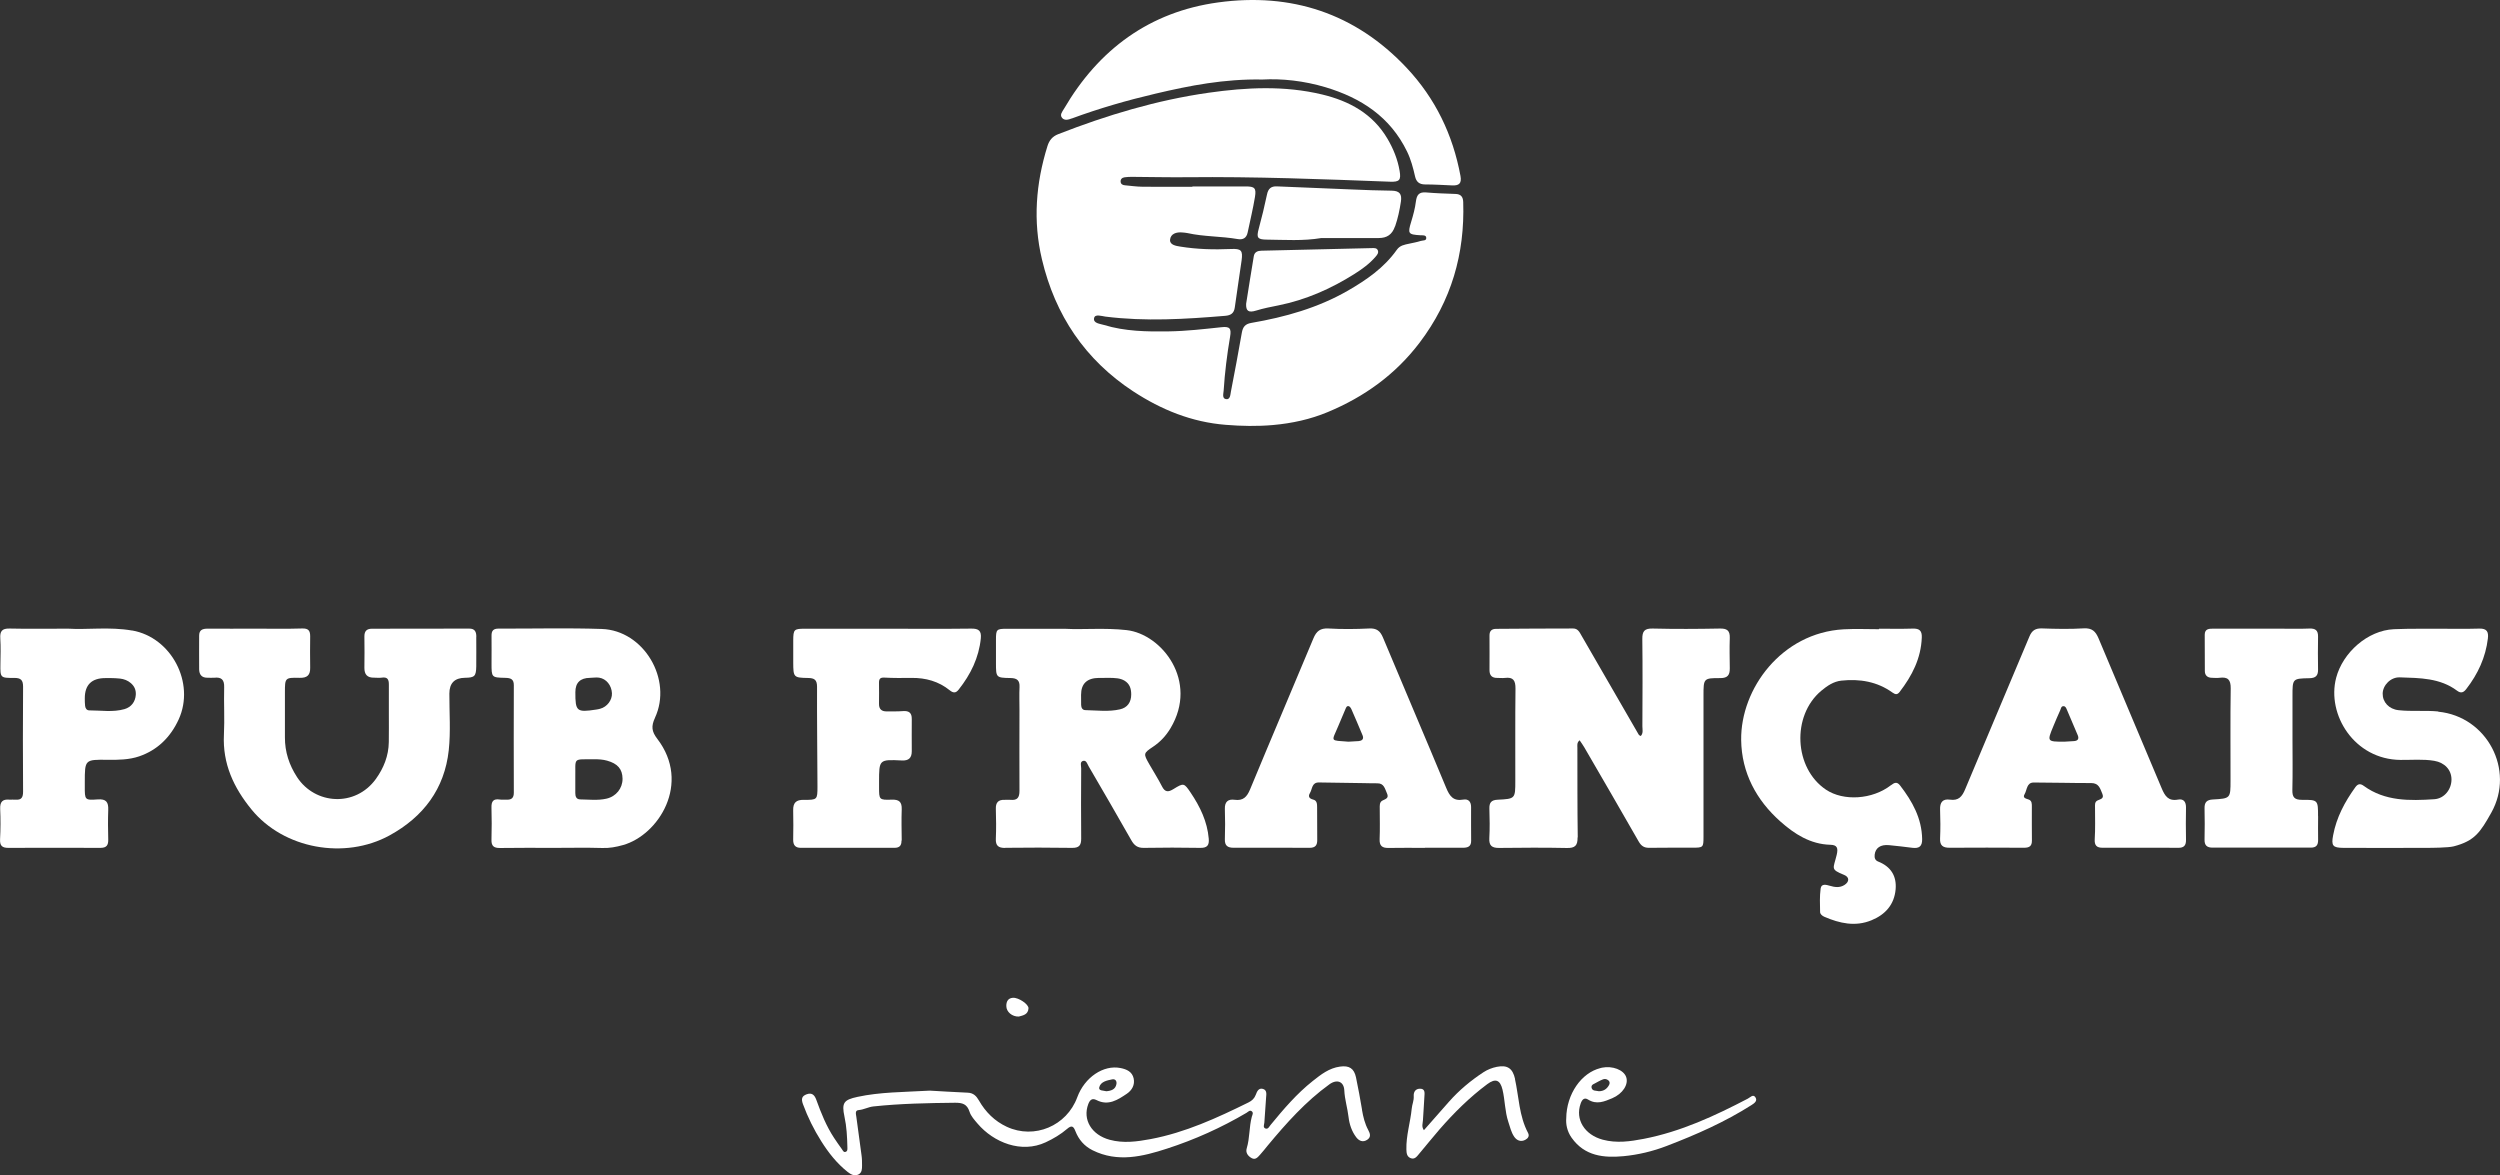
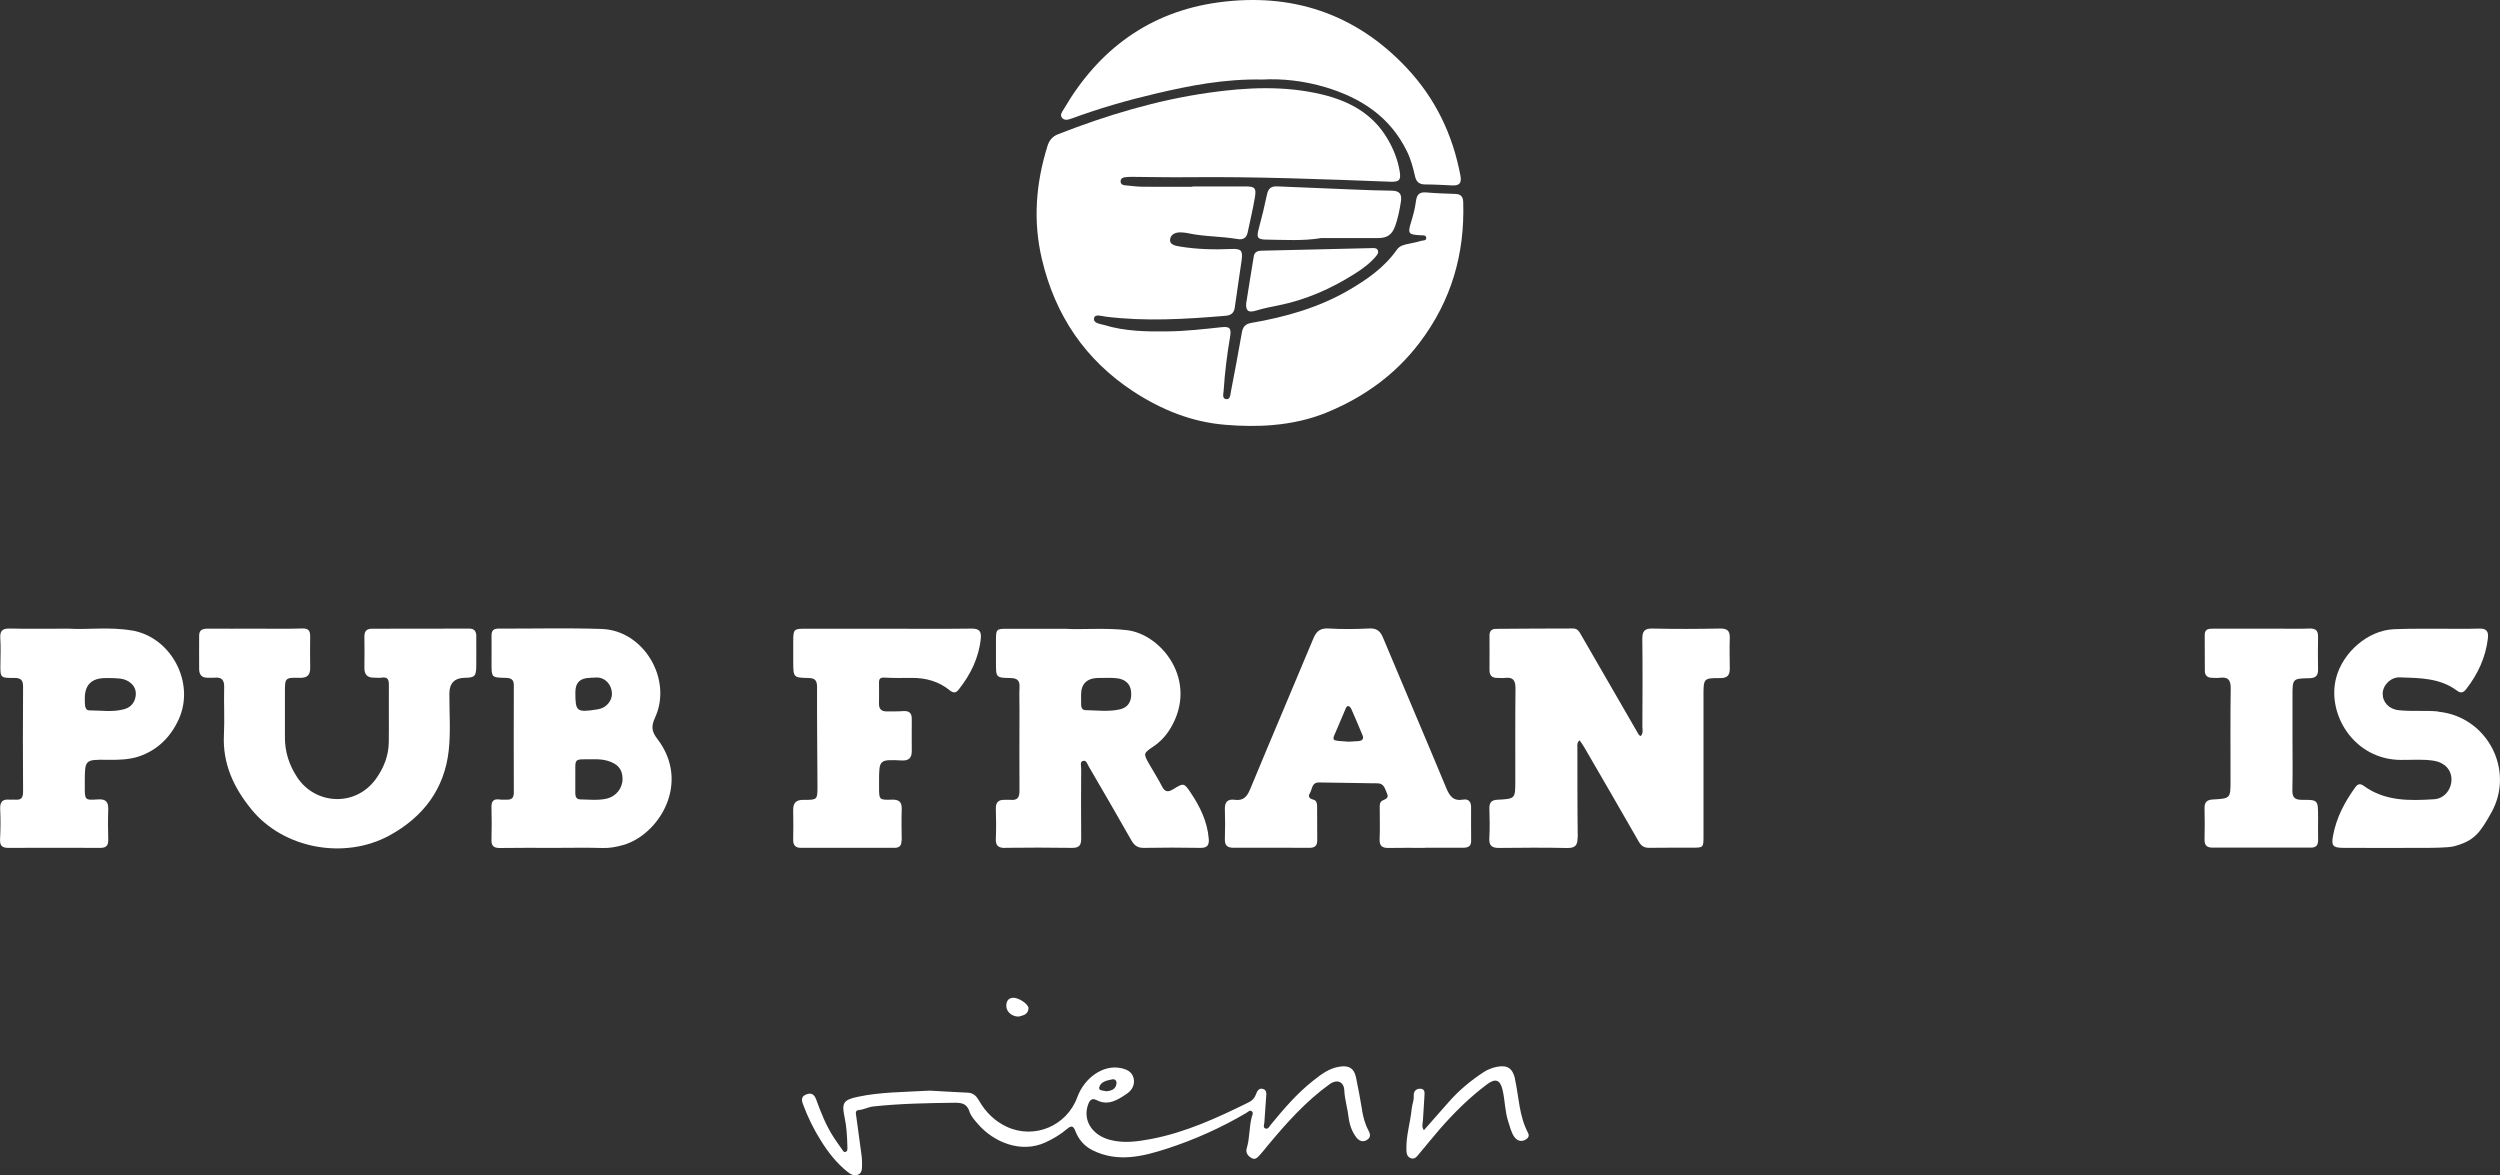
<svg xmlns="http://www.w3.org/2000/svg" id="Ebene_1" viewBox="0 0 412.74 194.01">
  <rect x="0" y="0" width="412.74" height="194.01" fill="#333333" stroke="none" />
  <defs>
    <style>.cls-1{fill:#fff;}</style>
  </defs>
  <path class="cls-1" d="M187.09,64.61c4.64,3.04,9.67,5.09,15.3,5.53,2.6,.21,5.17,.26,7.78,.03,3.14-.28,6.17-.94,9.04-2.14,6.02-2.51,11.16-6.18,15.17-11.47,5.24-6.92,7.47-14.65,7.19-23.22-.03-.85-.39-1.29-1.26-1.32-1.63-.06-3.25-.11-4.87-.25-1.15-.1-1.54,.4-1.68,1.49-.14,1.14-.45,2.28-.79,3.39-.58,1.91-.49,2.07,1.52,2.19,.36,.02,.9-.06,.97,.35,.1,.62-.57,.47-.91,.59-.62,.2-1.26,.31-1.9,.45-.77,.17-1.53,.27-2.05,1.02-2.09,2.96-5.01,4.97-8.08,6.74-4.94,2.84-10.35,4.36-15.93,5.32-1,.17-1.4,.65-1.57,1.62-.56,3.25-1.18,6.48-1.8,9.71-.1,.51-.1,1.35-.79,1.26-.72-.1-.44-.93-.41-1.43,.19-2.97,.56-5.93,1.06-8.87,.24-1.4-.05-1.73-1.42-1.58-2.91,.31-5.82,.65-8.76,.69-3.59,.05-7.17,0-10.64-1.06-.65-.2-1.82-.27-1.63-1.14,.16-.72,1.24-.32,1.87-.24,6.6,.83,13.2,.42,19.79-.13,.92-.08,1.44-.42,1.57-1.4,.34-2.58,.77-5.15,1.12-7.73,.23-1.69-.06-1.98-1.78-1.9-2.8,.12-5.59,.05-8.35-.4-.69-.11-1.75-.27-1.68-1.13,.09-1,1.06-1.3,2.04-1.2,.28,.03,.56,.04,.83,.1,2.73,.61,5.55,.51,8.3,.99,.87,.15,1.45-.17,1.64-1.08,.41-1.96,.88-3.9,1.21-5.88,.24-1.47-.06-1.73-1.53-1.73-2.93,0-5.87,0-8.8,0,0,.02,0,.04,0,.06-2.75,0-5.49,.02-8.24-.01-.97-.01-1.95-.15-2.92-.24-.35-.03-.65-.18-.69-.57-.04-.46,.26-.69,.66-.75,.41-.06,.83-.07,1.25-.07,3.03,.02,6.05,.09,9.08,.06,11.17-.12,22.33,.32,33.49,.74,1.56,.06,1.84-.27,1.58-1.78-.32-1.91-1.04-3.67-2.01-5.32-2.43-4.13-6.3-6.22-10.78-7.3-6.21-1.49-12.48-1.18-18.73-.29-8.57,1.22-16.8,3.7-24.84,6.84-.98,.38-1.49,1.04-1.78,1.97-1.92,6.16-2.41,12.37-.91,18.7,2.19,9.25,7.14,16.59,15.09,21.81Z" />
  <path class="cls-1" d="M260.48,138.25c-.07-4.93-.05-9.87-.06-14.8,0-.4-.11-.84,.37-1.23,.26,.39,.53,.75,.75,1.13,3.01,5.19,6.03,10.37,9,15.58,.43,.75,.92,1.06,1.76,1.04,2.37-.04,4.75-.01,7.12-.02,1.77,0,1.82-.04,1.82-1.78,0-7.77,0-15.55,0-23.32,0-2.85,0-2.91,2.8-2.9,1.21,0,1.55-.54,1.54-1.6-.02-1.68-.06-3.35,0-5.03,.04-1.24-.48-1.58-1.67-1.55-3.68,.07-7.36,.09-11.03,0-1.39-.04-1.76,.44-1.74,1.75,.06,4.79,.03,9.59,.01,14.38,0,.53,.18,1.11-.25,1.6-.35-.06-.42-.34-.56-.57-3.07-5.32-6.14-10.64-9.22-15.96-.32-.56-.61-1.22-1.4-1.21-4.24,0-8.47,.03-12.71,.06-.73,0-1.11,.34-1.1,1.11,.02,1.91,0,3.82,0,5.73,0,.87,.44,1.28,1.3,1.26,.42,0,.84,.05,1.26,0,1.37-.17,1.74,.44,1.73,1.76-.06,5.07-.02,10.15-.03,15.22,0,2.96,0,2.99-2.93,3.13-1.03,.05-1.38,.48-1.35,1.47,.05,1.63,.08,3.26-.01,4.89-.07,1.26,.46,1.61,1.63,1.6,3.72-.04,7.45-.07,11.17,.01,1.35,.03,1.79-.4,1.77-1.74Z" />
  <path class="cls-1" d="M78.64,105.12c0-.81-.24-1.35-1.18-1.34-5.35,.02-10.7,.02-16.05,.02-.86,0-1.26,.39-1.25,1.28,.03,1.72,.02,3.44,0,5.17-.01,1.1,.47,1.65,1.59,1.63,.42,0,.85,.06,1.25,0,.95-.15,1.21,.26,1.2,1.15-.03,3.16,.03,6.33-.01,9.49-.03,2.25-.83,4.27-2.14,6.09-3.39,4.68-10.03,4.24-13-.3-1.31-2.01-2.02-4.17-2.01-6.57,.01-2.47,0-4.93,0-7.4,0-2.42,0-2.49,2.42-2.43,1.29,.03,1.78-.47,1.75-1.7-.03-1.72-.02-3.44,0-5.16,0-.91-.28-1.32-1.31-1.29-2.56,.08-5.12,.03-7.68,.03h0c-2.65,0-5.31,.02-7.96,0-.82,0-1.38,.21-1.38,1.14,0,1.86-.02,3.72,0,5.58,.01,.87,.44,1.4,1.38,1.38,.37-.01,.75,.04,1.12,0,1.19-.13,1.67,.34,1.63,1.58-.07,2.6,.09,5.22-.04,7.82-.24,4.8,1.61,8.75,4.56,12.36,5.3,6.49,15.37,8.33,22.79,4.27,5.57-3.05,9.08-7.68,9.77-14.07,.33-3.08,.09-6.23,.1-9.35q.01-2.57,2.57-2.6c1.6-.02,1.84-.25,1.87-1.88,.02-1.63,0-3.26,0-4.89Z" />
  <path class="cls-1" d="M165.95,139.97c3.67-.04,7.35-.05,11.03,.01,1.18,.02,1.53-.42,1.52-1.55-.04-3.86-.02-7.72,0-11.58,0-.43-.25-1.08,.31-1.23,.55-.15,.7,.52,.92,.89,2.36,4.06,4.73,8.11,7.04,12.2,.49,.87,1.04,1.29,2.07,1.27,3.12-.06,6.23-.05,9.35,0,1.13,.01,1.46-.44,1.37-1.52-.24-2.83-1.43-5.27-2.97-7.57-1.11-1.65-1.17-1.66-2.87-.61-.85,.52-1.38,.53-1.88-.45-.63-1.24-1.39-2.42-2.08-3.63-1.01-1.78-1.03-1.82,.64-2.94,1.19-.8,2.11-1.81,2.84-3.02,4.68-7.81-1.44-15.55-7.23-16.21-3.63-.41-7.25-.05-10.2-.22-3.65,0-6.62,0-9.6,0-1.7,0-1.78,.1-1.78,1.84,0,1.26,0,2.51,0,3.77,0,2.44,0,2.48,2.41,2.52,1.06,.02,1.53,.38,1.48,1.48-.06,1.25-.01,2.51-.01,3.77,0,4.47-.03,8.93,0,13.4,0,1.09-.37,1.57-1.46,1.46-.32-.03-.65,.01-.98,0-1.07-.04-1.5,.45-1.46,1.52,.05,1.63,.07,3.26,0,4.88-.06,1.18,.43,1.55,1.55,1.54Zm15.5-28.04c.96,0,2.09-.07,3.05,.06,.41,.06,.81,.18,1.16,.39,.83,.51,1.1,1.27,1.1,2.28,0,1.28-.64,2.18-1.86,2.45-1.87,.43-3.79,.17-5.69,.13-.51,0-.7-.39-.72-.86-.01-.56-.02-1.11-.01-1.67q0-2.78,2.98-2.79Z" />
  <path class="cls-1" d="M108.13,118.51c2.95-6.35-1.85-14.44-8.78-14.67-5.67-.19-11.36-.04-17.04-.06-.86,0-1.17,.35-1.16,1.17,.02,1.54,0,3.07,0,4.61,0,2.28,0,2.3,2.27,2.35,.87,.02,1.42,.19,1.41,1.23-.02,5.91-.02,11.82,0,17.74,0,.85-.38,1.18-1.19,1.14-.37-.02-.75,.04-1.12-.02-1.07-.17-1.41,.3-1.38,1.32,.05,1.77,.05,3.54,0,5.31-.03,1.04,.38,1.38,1.4,1.37,2.98-.05,5.96-.02,8.94-.02,2.65,0,5.31-.06,7.96,.02,1.18,.04,2.26-.16,3.4-.48,5.88-1.64,11.31-10.21,5.67-17.55-.93-1.21-1.02-2.07-.38-3.45Zm-13.14-4.24q0-2.33,2.4-2.36c.51,0,1.03-.11,1.52-.03,1.2,.18,2.06,1.28,2.12,2.57,.05,1.13-.79,2.25-1.94,2.56-.22,.06-.45,.11-.68,.14-3.2,.49-3.43,.3-3.42-2.88Zm5.12,17.59c-1.42,.32-2.87,.14-4.31,.12-.67-.01-.82-.5-.82-1.06,0-.79,0-1.58,0-2.37,.07-3.61-.55-3.15,3.17-3.2,.7,0,1.38,.04,2.07,.23,1.76,.49,2.54,1.39,2.56,2.99,.01,1.56-1.05,2.93-2.67,3.29Z" />
  <path class="cls-1" d="M235.25,139.96c2.09,0,4.19-.01,6.28,0,.81,0,1.36-.21,1.35-1.15-.02-1.86-.01-3.72-.01-5.58,0-.87-.44-1.37-1.29-1.22-1.63,.29-2.25-.56-2.82-1.94-3.44-8.29-6.98-16.54-10.44-24.82-.46-1.1-1.06-1.56-2.3-1.49-2.23,.11-4.47,.13-6.69,0-1.36-.08-2,.45-2.49,1.63-3.47,8.32-7.01,16.61-10.46,24.94-.52,1.24-1.14,1.91-2.56,1.71-1.07-.15-1.64,.33-1.6,1.51,.06,1.67,.05,3.35,0,5.02-.03,1.06,.47,1.39,1.44,1.39,4.19-.01,8.37-.01,12.56,.01,.92,0,1.25-.41,1.25-1.26-.01-1.81,0-3.63-.02-5.44,0-.52-.02-1.11-.64-1.26-.68-.17-.88-.53-.54-1.09,.4-.65,.28-1.76,1.49-1.74,2.46,.05,4.93,.07,7.39,.11,.74,.01,1.49,.04,2.23,.03,1.13-.02,1.26,.91,1.6,1.65,.36,.78-.17,.92-.71,1.18-.55,.26-.48,.85-.48,1.36,0,1.67,.05,3.35-.02,5.02-.05,1.13,.43,1.48,1.48,1.46,2-.04,4-.01,6-.01Zm-10.91-17.61c-.6,.05-1.2,.07-1.72,.1-3.08-.25-2.81,.09-1.7-2.53,.4-.93,.79-1.87,1.19-2.81,.11-.25,.2-.59,.54-.53,.18,.03,.36,.29,.45,.48,.63,1.44,1.25,2.88,1.85,4.33,.23,.55,0,.9-.61,.95Z" />
-   <path class="cls-1" d="M360.9,133.33c.01-.92-.37-1.5-1.32-1.32-1.61,.3-2.17-.61-2.71-1.9-3.44-8.24-6.96-16.45-10.4-24.7-.5-1.19-1.08-1.75-2.47-1.67-2.27,.14-4.56,.09-6.84,.01-1.09-.04-1.68,.3-2.11,1.33-3.51,8.41-7.1,16.79-10.6,25.2-.51,1.23-1.09,1.95-2.53,1.74-1.19-.17-1.67,.45-1.62,1.65,.06,1.58,.07,3.17,0,4.75-.06,1.19,.48,1.55,1.58,1.54,4.1-.03,8.19-.02,12.29,0,.87,0,1.3-.27,1.29-1.19-.03-1.86,0-3.72-.01-5.58,0-.46,.03-.99-.52-1.19-.45-.16-1.05-.25-.68-.88,.42-.7,.32-1.93,1.51-1.93,3.16,0,6.32,.1,9.49,.09,1.26,0,1.47,.89,1.83,1.75,.35,.84-.29,.88-.78,1.12-.51,.24-.42,.76-.42,1.23,0,1.72,.06,3.45-.05,5.16-.06,1.07,.34,1.43,1.34,1.42,2.05-.02,4.1,0,6.14,0,2.09,0,4.19-.02,6.28,.01,.97,.02,1.33-.39,1.31-1.33-.04-1.77-.03-3.54,0-5.31Zm-18.44-10.98c-.6,.05-1.2,.08-1.65,.1-2.85,0-2.86-.02-1.82-2.53,.37-.9,.75-1.79,1.15-2.67,.12-.27,.14-.7,.58-.66,.31,.03,.41,.34,.52,.59,.6,1.4,1.2,2.8,1.79,4.21,.23,.56,.04,.9-.57,.96Z" />
  <path class="cls-1" d="M176.95,19.56c4.52-1.67,9.14-3,13.83-4.1,5.65-1.33,11.33-2.45,17.63-2.33,3.24-.18,6.87,.21,10.42,1.27,5.89,1.77,10.69,4.89,13.47,10.62,.64,1.31,1,2.7,1.32,4.1,.2,.9,.7,1.33,1.66,1.33,1.49,0,2.97,.1,4.46,.16,1.11,.05,1.61-.29,1.38-1.56-1.26-6.81-4.14-12.79-8.88-17.84C223.75,2.17,213.16-1.25,201.11,.4c-11.3,1.55-19.72,7.74-25.46,17.58-.27,.46-.75,.99-.28,1.51,.42,.46,1.06,.26,1.58,.06Z" />
  <path class="cls-1" d="M21.81,104.1c-3.7-.65-7.44-.11-10.57-.31-3.6,0-6.63,.05-9.65-.02-1.28-.03-1.62,.46-1.54,1.65,.09,1.39,.04,2.79,.02,4.19-.03,2.28-.04,2.33,2.28,2.31,1.08,0,1.46,.34,1.46,1.45-.04,5.77-.04,11.54,0,17.32,0,.95-.26,1.42-1.26,1.33-.32-.03-.65,.02-.98,0-1.14-.11-1.59,.35-1.54,1.53,.08,1.67,.07,3.35-.02,5.02-.05,1.06,.35,1.41,1.36,1.41,5.07-.02,10.15-.02,15.22,0,1,0,1.3-.44,1.28-1.36-.04-1.63-.06-3.26,0-4.89,.05-1.3-.33-1.86-1.75-1.75-2.12,.16-2.13,.07-2.12-2.13,0-.23,0-.47,0-.7,0-3.73,0-3.76,3.74-3.71,1.78,.03,3.61-.01,5.24-.57,3.02-1.03,5.2-3.19,6.53-6.12,2.73-6-1.2-13.52-7.69-14.66Zm.61,10.6c-.07,1.15-.75,2.05-1.86,2.37-1.91,.55-3.88,.21-5.82,.21-.43,0-.65-.35-.69-.75-.05-.41-.05-.83-.05-1.25q0-3.33,3.41-3.33c.21,0,1.42-.03,2.4,.08,.65,.07,1.28,.31,1.78,.74,.57,.49,.88,1.1,.83,1.94Z" />
-   <path class="cls-1" d="M312.19,129.63c-3.06,2.38-7.83,2.68-10.73,.74-5.28-3.54-5.7-12.21-.77-16.33,.97-.81,2.02-1.53,3.31-1.67,3.03-.32,5.91,.15,8.44,1.97,.48,.35,.81,.37,1.17-.09,2.06-2.67,3.55-5.56,3.67-9.02,.04-1.1-.4-1.48-1.48-1.45-1.86,.06-3.72,.02-5.59,.02,0,.03,0,.06,0,.08-1.95,0-3.91-.09-5.86,.02-10.2,.58-16.99,9.79-16.89,18.27,.07,5.39,2.49,9.92,6.47,13.45,2.3,2.05,4.95,3.77,8.27,3.85,1.11,.03,1.3,.54,1.03,1.67-.55,2.31-1.1,2.36,1.24,3.31,.89,.36,.87,1.15,.02,1.67-.78,.48-1.59,.36-2.42,.11-.57-.17-1.38-.38-1.49,.46-.17,1.27-.12,2.58-.09,3.87,0,.35,.34,.64,.71,.8,2.53,1.09,5.11,1.67,7.78,.57,2.29-.94,3.76-2.59,3.98-5.11,.19-2.2-.8-3.76-2.88-4.58-.51-.2-.64-.61-.58-1.14,.13-1.11,.96-1.7,2.36-1.57,1.29,.12,2.58,.28,3.87,.44,1.09,.13,1.63-.21,1.61-1.44-.06-3.45-1.63-6.24-3.65-8.86-.5-.64-.91-.49-1.5-.03Z" />
  <path class="cls-1" d="M402.55,117.46c-2.19-.21-4.38,.03-6.55-.21-1.6-.17-2.65-1.34-2.63-2.74,.02-1.38,1.32-2.74,2.84-2.68,3.28,.11,6.62,.09,9.44,2.2,.65,.49,1.08,.3,1.52-.27,1.92-2.48,3.2-5.22,3.57-8.36,.13-1.09-.17-1.66-1.42-1.62-2.32,.07-4.65,.02-6.98,.02,0,.02-4.75-.04-7.12,.08-4.35,.2-8.44,3.87-9.53,8.02-1.59,6.09,3.01,13.5,10.63,13.56,1.85,.02,3.72-.16,5.57,.15,1.71,.29,2.83,1.49,2.84,3.06,.01,1.64-1.17,3.17-2.84,3.28-4.06,.26-8.13,.36-11.65-2.21-.6-.44-1-.31-1.4,.25-1.73,2.4-3.1,4.96-3.65,7.91-.33,1.73-.07,2.07,1.71,2.08,4.56,.01,9.12,.02,13.68,0,.88,0,3.63-.02,4.52-.25,3.48-.9,4.4-2.35,6.21-5.57,3.94-7.04-.71-15.87-8.76-16.66Z" />
  <path class="cls-1" d="M148.87,138.77c-.02-1.72-.06-3.44,0-5.16,.04-1.23-.44-1.63-1.65-1.59-2.09,.07-2.09,0-2.09-2.07,0-.28,0-.56,0-.84,0-3.72,0-3.74,3.76-3.56,1.15,.06,1.64-.43,1.64-1.53,0-1.77-.02-3.54,0-5.3,.02-1.05-.48-1.4-1.47-1.32-.88,.07-1.77,.04-2.65,.05-.85,.01-1.3-.36-1.29-1.25,.02-1.16,.01-2.33,0-3.49,0-.64,.2-.88,.91-.84,1.48,.08,2.97,.07,4.46,.05,2.33-.03,4.49,.57,6.3,2.04,.68,.55,1.07,.41,1.49-.12,1.97-2.49,3.33-5.25,3.65-8.46,.12-1.24-.36-1.62-1.58-1.6-4.6,.06-9.21,.02-13.82,.02-4.56,0-9.12,0-13.68,0-1.75,0-1.88,.12-1.89,1.92,0,1.21,0,2.42,0,3.63,.01,2.46,.05,2.54,2.45,2.58,1.04,.01,1.48,.31,1.48,1.44-.02,5.49,.05,10.98,.07,16.46,0,2.19-.02,2.24-2.26,2.22-1.26-.02-1.78,.48-1.75,1.73,.04,1.63,.03,3.26,0,4.88,0,.86,.36,1.31,1.24,1.31,5.16,0,10.33,0,15.49,0,.83,0,1.17-.38,1.15-1.19Z" />
  <path class="cls-1" d="M382.7,134.77c0-2.68,0-2.74-2.67-2.72-1.25,0-1.6-.46-1.57-1.65,.07-2.84,.02-5.68,.02-8.52,0-2.33,0-4.65,0-6.98,0-2.85,0-2.88,2.8-2.93,1.03-.02,1.43-.42,1.42-1.41-.02-1.81-.04-3.63,0-5.45,.02-1.04-.43-1.38-1.44-1.34-1.67,.07-3.35,.02-5.03,.02-3.58,0-7.17,0-10.75,0-.7,0-1.49-.03-1.49,1,0,2,0,4,.02,6,0,.72,.44,1.1,1.16,1.11,.42,.01,.84,.06,1.26,0,1.38-.18,1.87,.31,1.85,1.77-.08,5.07-.02,10.15-.03,15.22,0,2.91-.02,2.94-2.91,3.1-1.01,.05-1.4,.46-1.38,1.46,.04,1.72,.04,3.44,0,5.17-.02,.97,.42,1.32,1.34,1.32,5.4-.01,10.8-.01,16.2,0,.93,0,1.22-.44,1.21-1.29-.03-1.3,0-2.61,0-3.91Z" />
  <path class="cls-1" d="M224.87,183.22c-.31-1.79-.62-3.57-1-5.35-.32-1.49-1.13-1.99-2.63-1.78-1.8,.24-3.16,1.31-4.51,2.38-2.64,2.09-4.82,4.65-6.95,7.24-.23,.27-.41,.75-.84,.61-.47-.16-.23-.64-.2-.98,.09-1.39,.18-2.78,.29-4.17,.05-.57,.15-1.21-.54-1.4-.71-.19-.97,.45-1.16,.96-.23,.62-.64,1-1.21,1.28-5.18,2.55-10.42,4.97-16.16,6.05-2.25,.42-4.49,.73-6.77,.11-2.97-.81-4.49-3.31-3.52-5.89,.27-.7,.64-1.03,1.36-.66,1.95,1,3.51-.04,5.01-1.05,.83-.56,1.36-1.46,1.12-2.54-.25-1.1-1.15-1.5-2.16-1.7-2.82-.57-5.94,1.53-7.15,4.83-1.74,4.73-7.08,6.98-11.63,4.87-2-.93-3.51-2.43-4.6-4.34-.42-.73-.91-1.25-1.83-1.29-2.32-.1-4.65-.25-6.28-.34-4.45,.25-8.23,.23-11.94,1.03-2.27,.49-2.64,.97-2.15,3.27,.36,1.65,.44,3.32,.48,4.99,0,.31,.08,.72-.33,.83-.32,.08-.44-.27-.6-.49-.43-.61-.87-1.21-1.27-1.83-1.29-1.96-2.15-4.12-2.94-6.31-.27-.74-.7-1.21-1.58-.89-.85,.31-.91,.81-.61,1.64,.79,2.15,1.8,4.19,3.02,6.12,1.19,1.89,2.57,3.65,4.35,5.06,.55,.43,1.12,.74,1.79,.42,.58-.29,.59-.91,.59-1.47,0-.56,0-1.12-.08-1.67-.27-2.12-.56-4.24-.86-6.36-.06-.46-.27-1.08,.38-1.13,.86-.07,1.59-.51,2.42-.6,4.49-.48,8.99-.56,13.49-.61,1.24-.01,1.99,.22,2.4,1.49,.23,.72,.81,1.35,1.32,1.95,2.67,3.13,7.24,4.96,11.25,3.09,1.28-.6,2.47-1.3,3.53-2.21,.75-.65,1.06-.46,1.38,.38,.54,1.38,1.45,2.45,2.82,3.14,4.15,2.07,8.31,1.03,12.31-.27,4.57-1.48,8.97-3.46,13.12-5.91,.26-.15,.53-.51,.86-.25,.32,.24,.1,.6,.01,.9-.46,1.71-.32,3.51-.84,5.21-.22,.71,.19,1.28,.81,1.62,.65,.36,1.04-.18,1.41-.58,.44-.47,.83-1,1.25-1.5,3.07-3.69,6.26-7.27,10.18-10.1,1.24-.9,2.39-.48,2.46,1,.07,1.51,.53,2.92,.7,4.4,.14,1.19,.53,2.37,1.27,3.34,.45,.59,1.1,.9,1.83,.4,.67-.46,.45-1.04,.15-1.6-.56-1.04-.83-2.16-1.03-3.32Zm-43.39-3.71c.24-.94,1.27-1.13,2.13-1.31,.54-.11,.79,.29,.71,.77-.16,.9-.87,1.12-1.67,1.19-.45-.13-1.32-.04-1.17-.65Z" />
  <path class="cls-1" d="M230.33,37.36c.46-1.33,.74-2.67,.95-4.05,.2-1.26-.21-1.82-1.53-1.83-2.18-.02-4.36-.11-6.55-.2-4.13-.16-8.26-.34-12.39-.51-.94-.04-1.43,.36-1.63,1.32-.4,1.91-.86,3.8-1.37,5.68-.39,1.45-.23,1.77,1.28,1.79,3.02,.03,6.04,.25,9.06-.26,3.16,0,6.32,0,9.47,0,1.36,0,2.22-.57,2.69-1.93Z" />
  <path class="cls-1" d="M226.52,40.96c-6.09,.14-12.18,.28-18.27,.43-.6,.01-1.13,.21-1.25,.89-.43,2.56-.83,5.12-1.27,7.88-.04,1.16,.36,1.52,1.67,1.11,1.2-.37,2.44-.61,3.65-.85,4.53-.91,8.65-2.73,12.53-5.17,1.3-.82,2.55-1.72,3.55-2.9,.24-.28,.5-.6,.35-1-.17-.43-.59-.4-.96-.39Z" />
-   <path class="cls-1" d="M288.6,181.36c-5.49,2.87-11.09,5.47-17.23,6.66-2.24,.43-4.47,.75-6.76,.14-3-.81-4.59-3.33-3.65-5.97,.22-.63,.59-1.06,1.22-.66,1.41,.89,2.69,.33,3.98-.21,1.75-.74,2.75-2.3,2.31-3.52-.42-1.17-2.26-1.88-3.99-1.53-.09,.02-.18,.05-.27,.07-3.12,.78-5.59,4.26-5.63,8.3-.07,.92,.11,2.1,.89,3.2,2.16,3.05,5.33,3.34,8.57,3.04,2.42-.23,4.81-.8,7.13-1.69,4.86-1.86,9.6-3.95,14-6.75,.47-.3,1.05-.7,.62-1.31-.37-.52-.81,.03-1.2,.23Zm-24.95-2.68c.07-.05,.16-.1,.24-.13,.53-.23,1.04-.68,1.64-.19,.24,.19,.27,.48,.13,.75-.35,.66-.88,1.04-1.69,1.05-.42-.12-1.09,.02-1.21-.59-.11-.56,.54-.64,.89-.89Z" />
  <path class="cls-1" d="M250.13,178.13c-.39-1.75-1.26-2.35-3.01-2-.79,.16-1.52,.45-2.19,.88-2.11,1.38-4.04,2.99-5.71,4.88-1.37,1.55-2.73,3.1-4.14,4.7-.43-.61-.18-1.12-.16-1.61,.06-1.3,.19-2.6,.24-3.9,.03-.57,.19-1.36-.74-1.34-.7,.01-1.07,.5-1.02,1.24,.05,.71-.27,1.37-.33,2.05-.22,2.26-.94,4.45-.88,6.75,.02,.59,.07,1.15,.67,1.41,.67,.29,1.04-.23,1.39-.65,1.15-1.35,2.24-2.74,3.4-4.07,2.39-2.74,4.96-5.3,7.89-7.48,1.36-1.01,2.13-.71,2.52,.91,.42,1.75,.38,3.58,.96,5.32,.28,.84,.47,1.72,.97,2.45,.41,.6,1.08,.91,1.83,.51,.45-.24,.73-.63,.45-1.15-1.48-2.79-1.5-5.93-2.16-8.91Z" />
  <path class="cls-1" d="M166.14,166.1c0,.96,.97,1.77,2.06,1.73,.7-.19,1.54-.32,1.6-1.36,.04-.67-1.65-1.81-2.58-1.74-.82,.06-1.09,.65-1.08,1.36Z" />
</svg>